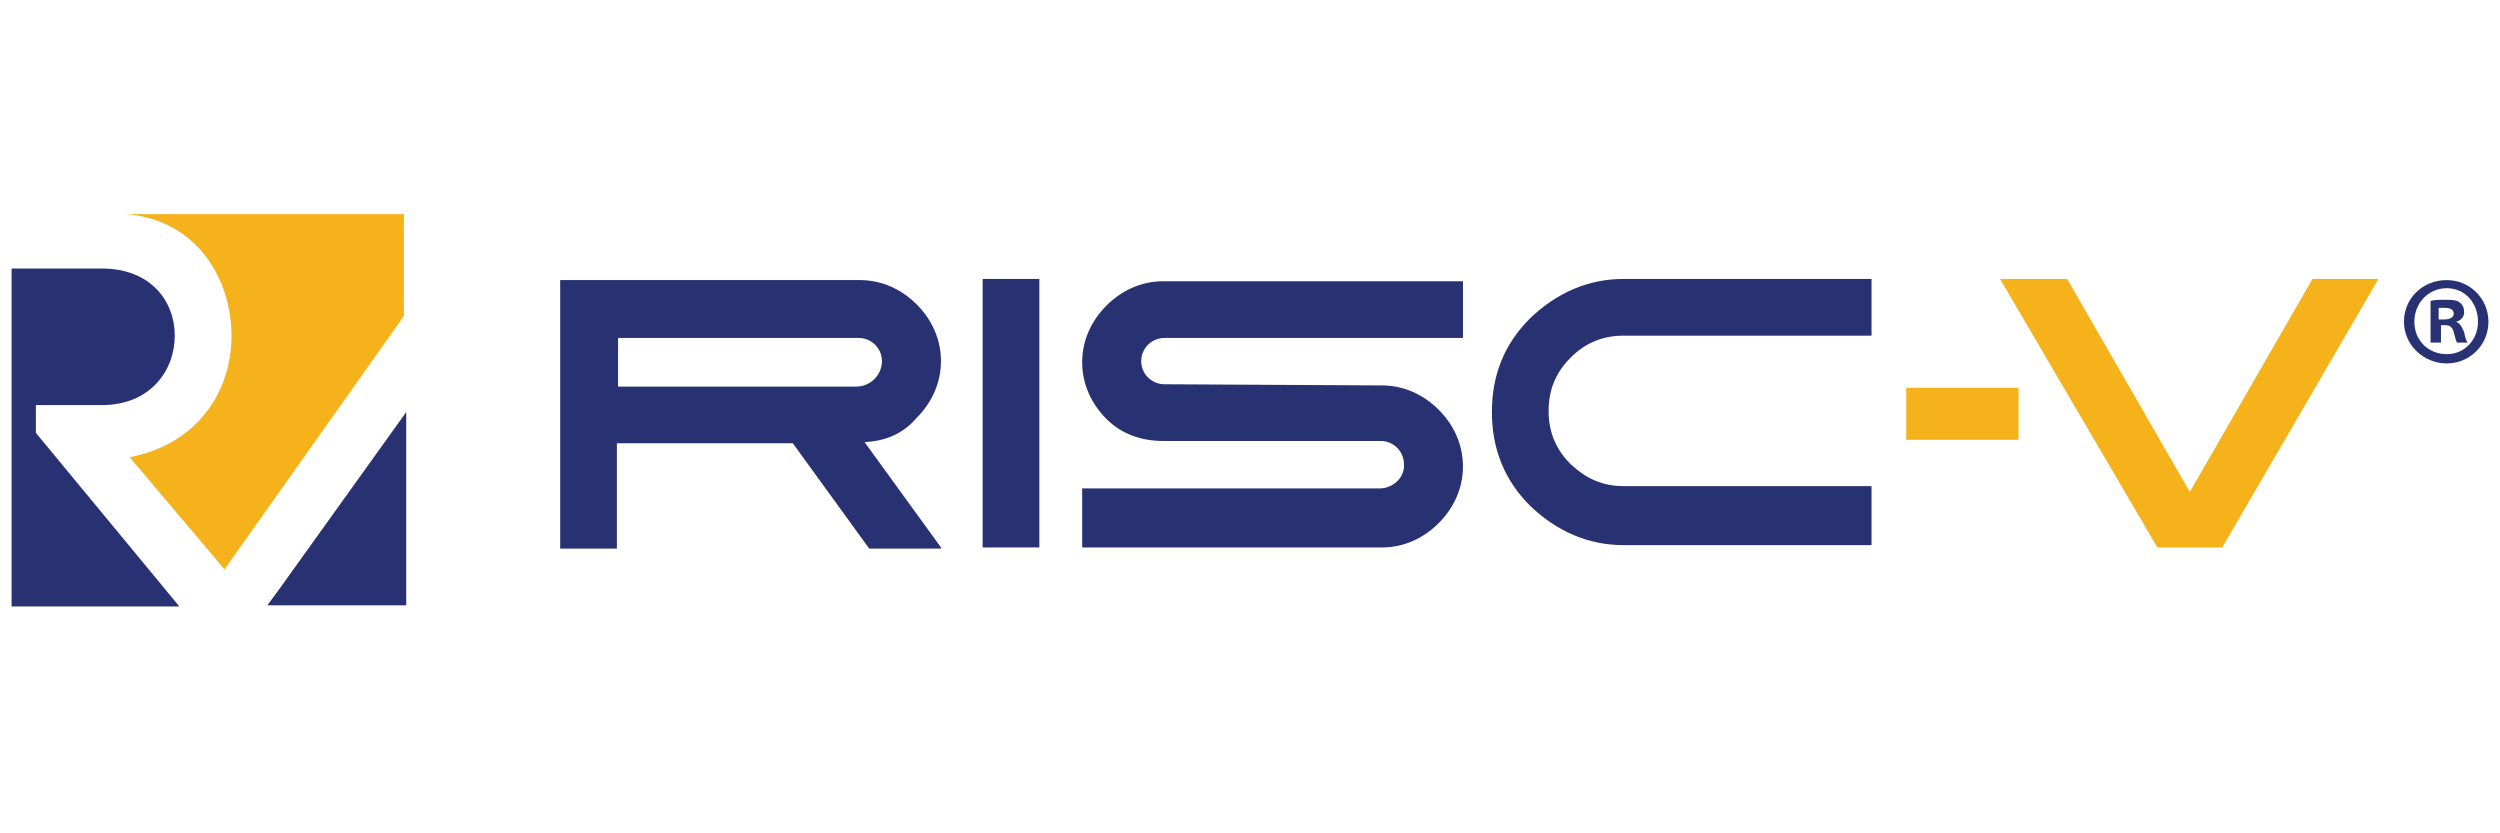
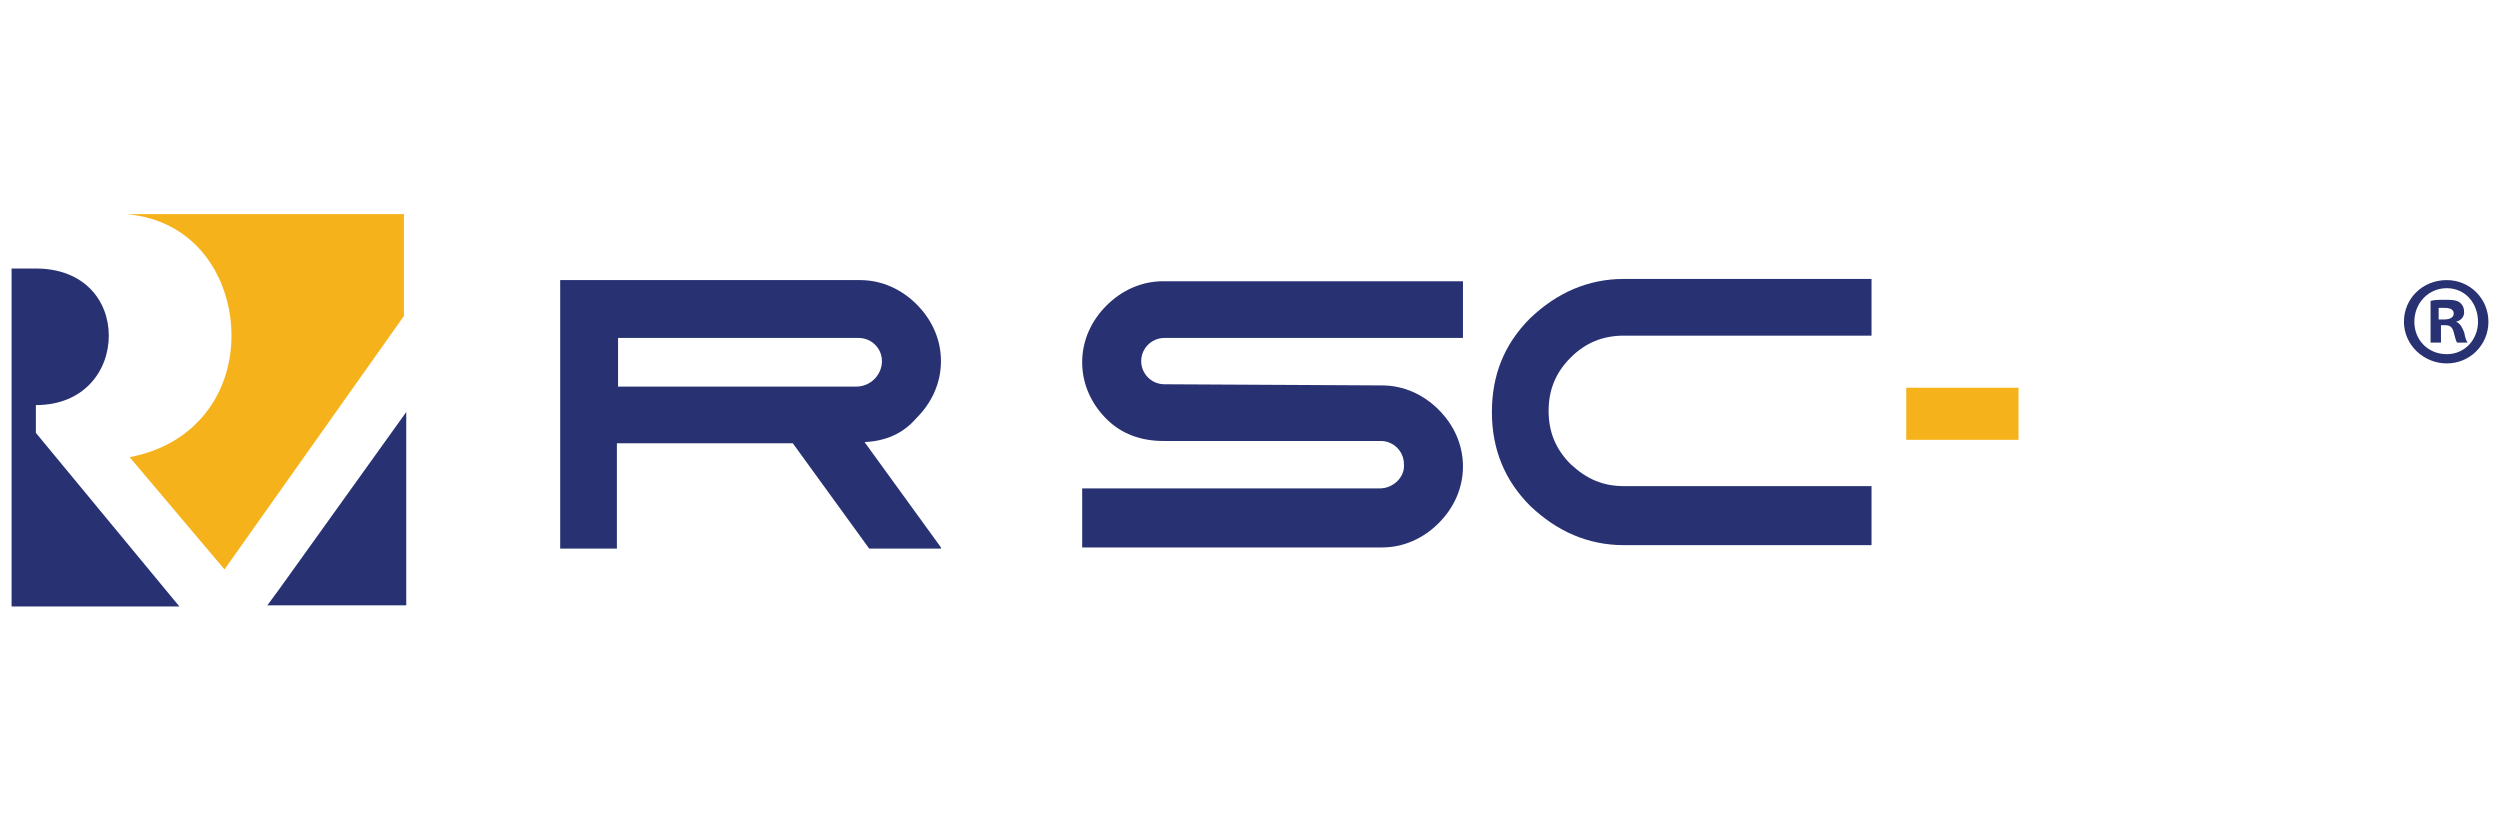
<svg xmlns="http://www.w3.org/2000/svg" version="1.1" id="Layer_1" x="0px" y="0px" viewBox="0 0 216 72" style="enable-background:new 0 0 216 72;" xml:space="preserve">
  <style type="text/css">
	.st0{fill:#F5B21B;}
	.st1{fill:#283272;}
</style>
  <g>
    <g>
      <path class="st0" d="M20,29c0,4.9-3,9.4-8.8,10.5l8.2,9.7l0.7-1l14.8-20.9v-8.8H10.9C17,19,20,24.1,20,29z" />
-       <path class="st1" d="M3.1,35h5.7c4.2,0,6.3-3,6.3-6c0-3-2.1-5.8-6.3-5.8H1v29.2h14.5L3.1,37.4V35z M24.2,50.8l10.9-15.2v16.7h-12    L24.2,50.8z" />
-       <rect x="84.9" y="24.1" class="st1" width="4.9" height="23.2" />
+       <path class="st1" d="M3.1,35c4.2,0,6.3-3,6.3-6c0-3-2.1-5.8-6.3-5.8H1v29.2h14.5L3.1,37.4V35z M24.2,50.8l10.9-15.2v16.7h-12    L24.2,50.8z" />
      <path class="st1" d="M119.2,42.2l-25.7,0v5.1h25.9c1.9,0,3.6-0.8,4.9-2.1c1.3-1.3,2.1-3,2.1-4.9c0-1.9-0.8-3.6-2.1-4.9    c-1.3-1.3-3-2.1-4.9-2.1l-18.8-0.1c-1.1,0-2-0.9-2-2v0v0c0-1.1,0.9-2,2-2l25.8,0v-4.9h-25.9c-1.9,0-3.6,0.8-4.9,2.1    c-1.3,1.3-2.1,3-2.1,4.9s0.8,3.6,2.1,4.9c1.3,1.3,3,1.9,4.9,1.9l18.8,0c1.1,0,2,0.9,2,2v0l0,0C121.4,41.2,120.4,42.2,119.2,42.2z" />
      <path class="st1" d="M140.3,24.1h21.4V29h-21.4c-1.8,0-3.3,0.6-4.6,1.9c-1.3,1.3-1.9,2.8-1.9,4.6c0,1.8,0.6,3.3,1.9,4.6    c1.4,1.3,2.8,1.9,4.6,1.9h21.4l0,5.1h-21.4c-3.1,0-5.8-1.2-8.1-3.4c-2.2-2.2-3.3-4.9-3.3-8.1c0-3.1,1-5.8,3.3-8.1    C134.5,25.3,137.2,24.1,140.3,24.1z" />
      <path class="st1" d="M74,33.4l-20.6,0v-4.2l20.8,0c1.1,0,2,0.9,2,2v0v0C76.2,32.4,75.2,33.4,74,33.4z M81.3,47.3l-6.6-9.1    c1.8-0.1,3.3-0.7,4.5-2.1c1.3-1.3,2.1-3,2.1-4.9s-0.8-3.6-2.1-4.9c-1.3-1.3-3-2.1-4.9-2.1H48.4l0,23.2h4.9l0-9.1h15.2l6.6,9.1    H81.3z" />
-       <polyline class="st0" points="186.4,47.3 172.8,24.1 178.6,24.1 189.2,42.5 199.8,24.1 205.5,24.1 192,47.3   " />
      <rect x="164.7" y="33.5" class="st0" width="9.7" height="4.5" />
    </g>
    <g>
      <path class="st1" d="M215,27.8c0,2-1.6,3.6-3.6,3.6c-2,0-3.7-1.6-3.7-3.6c0-2,1.6-3.6,3.7-3.6C213.4,24.2,215,25.8,215,27.8z     M208.6,27.8c0,1.6,1.2,2.8,2.8,2.8c1.6,0,2.7-1.3,2.7-2.8c0-1.6-1.1-2.9-2.7-2.9S208.6,26.2,208.6,27.8z M210.8,29.6H210v-3.6    c0.3-0.1,0.8-0.1,1.4-0.1c0.7,0,1,0.1,1.2,0.3c0.2,0.2,0.3,0.4,0.3,0.8c0,0.4-0.3,0.7-0.7,0.8v0c0.3,0.1,0.5,0.4,0.7,0.9    c0.1,0.5,0.2,0.8,0.3,0.9h-0.9c-0.1-0.1-0.2-0.5-0.3-0.9c-0.1-0.4-0.3-0.6-0.7-0.6h-0.4V29.6z M210.8,27.6h0.4    c0.5,0,0.8-0.2,0.8-0.5c0-0.3-0.2-0.5-0.8-0.5c-0.2,0-0.4,0-0.5,0V27.6z" />
    </g>
  </g>
</svg>